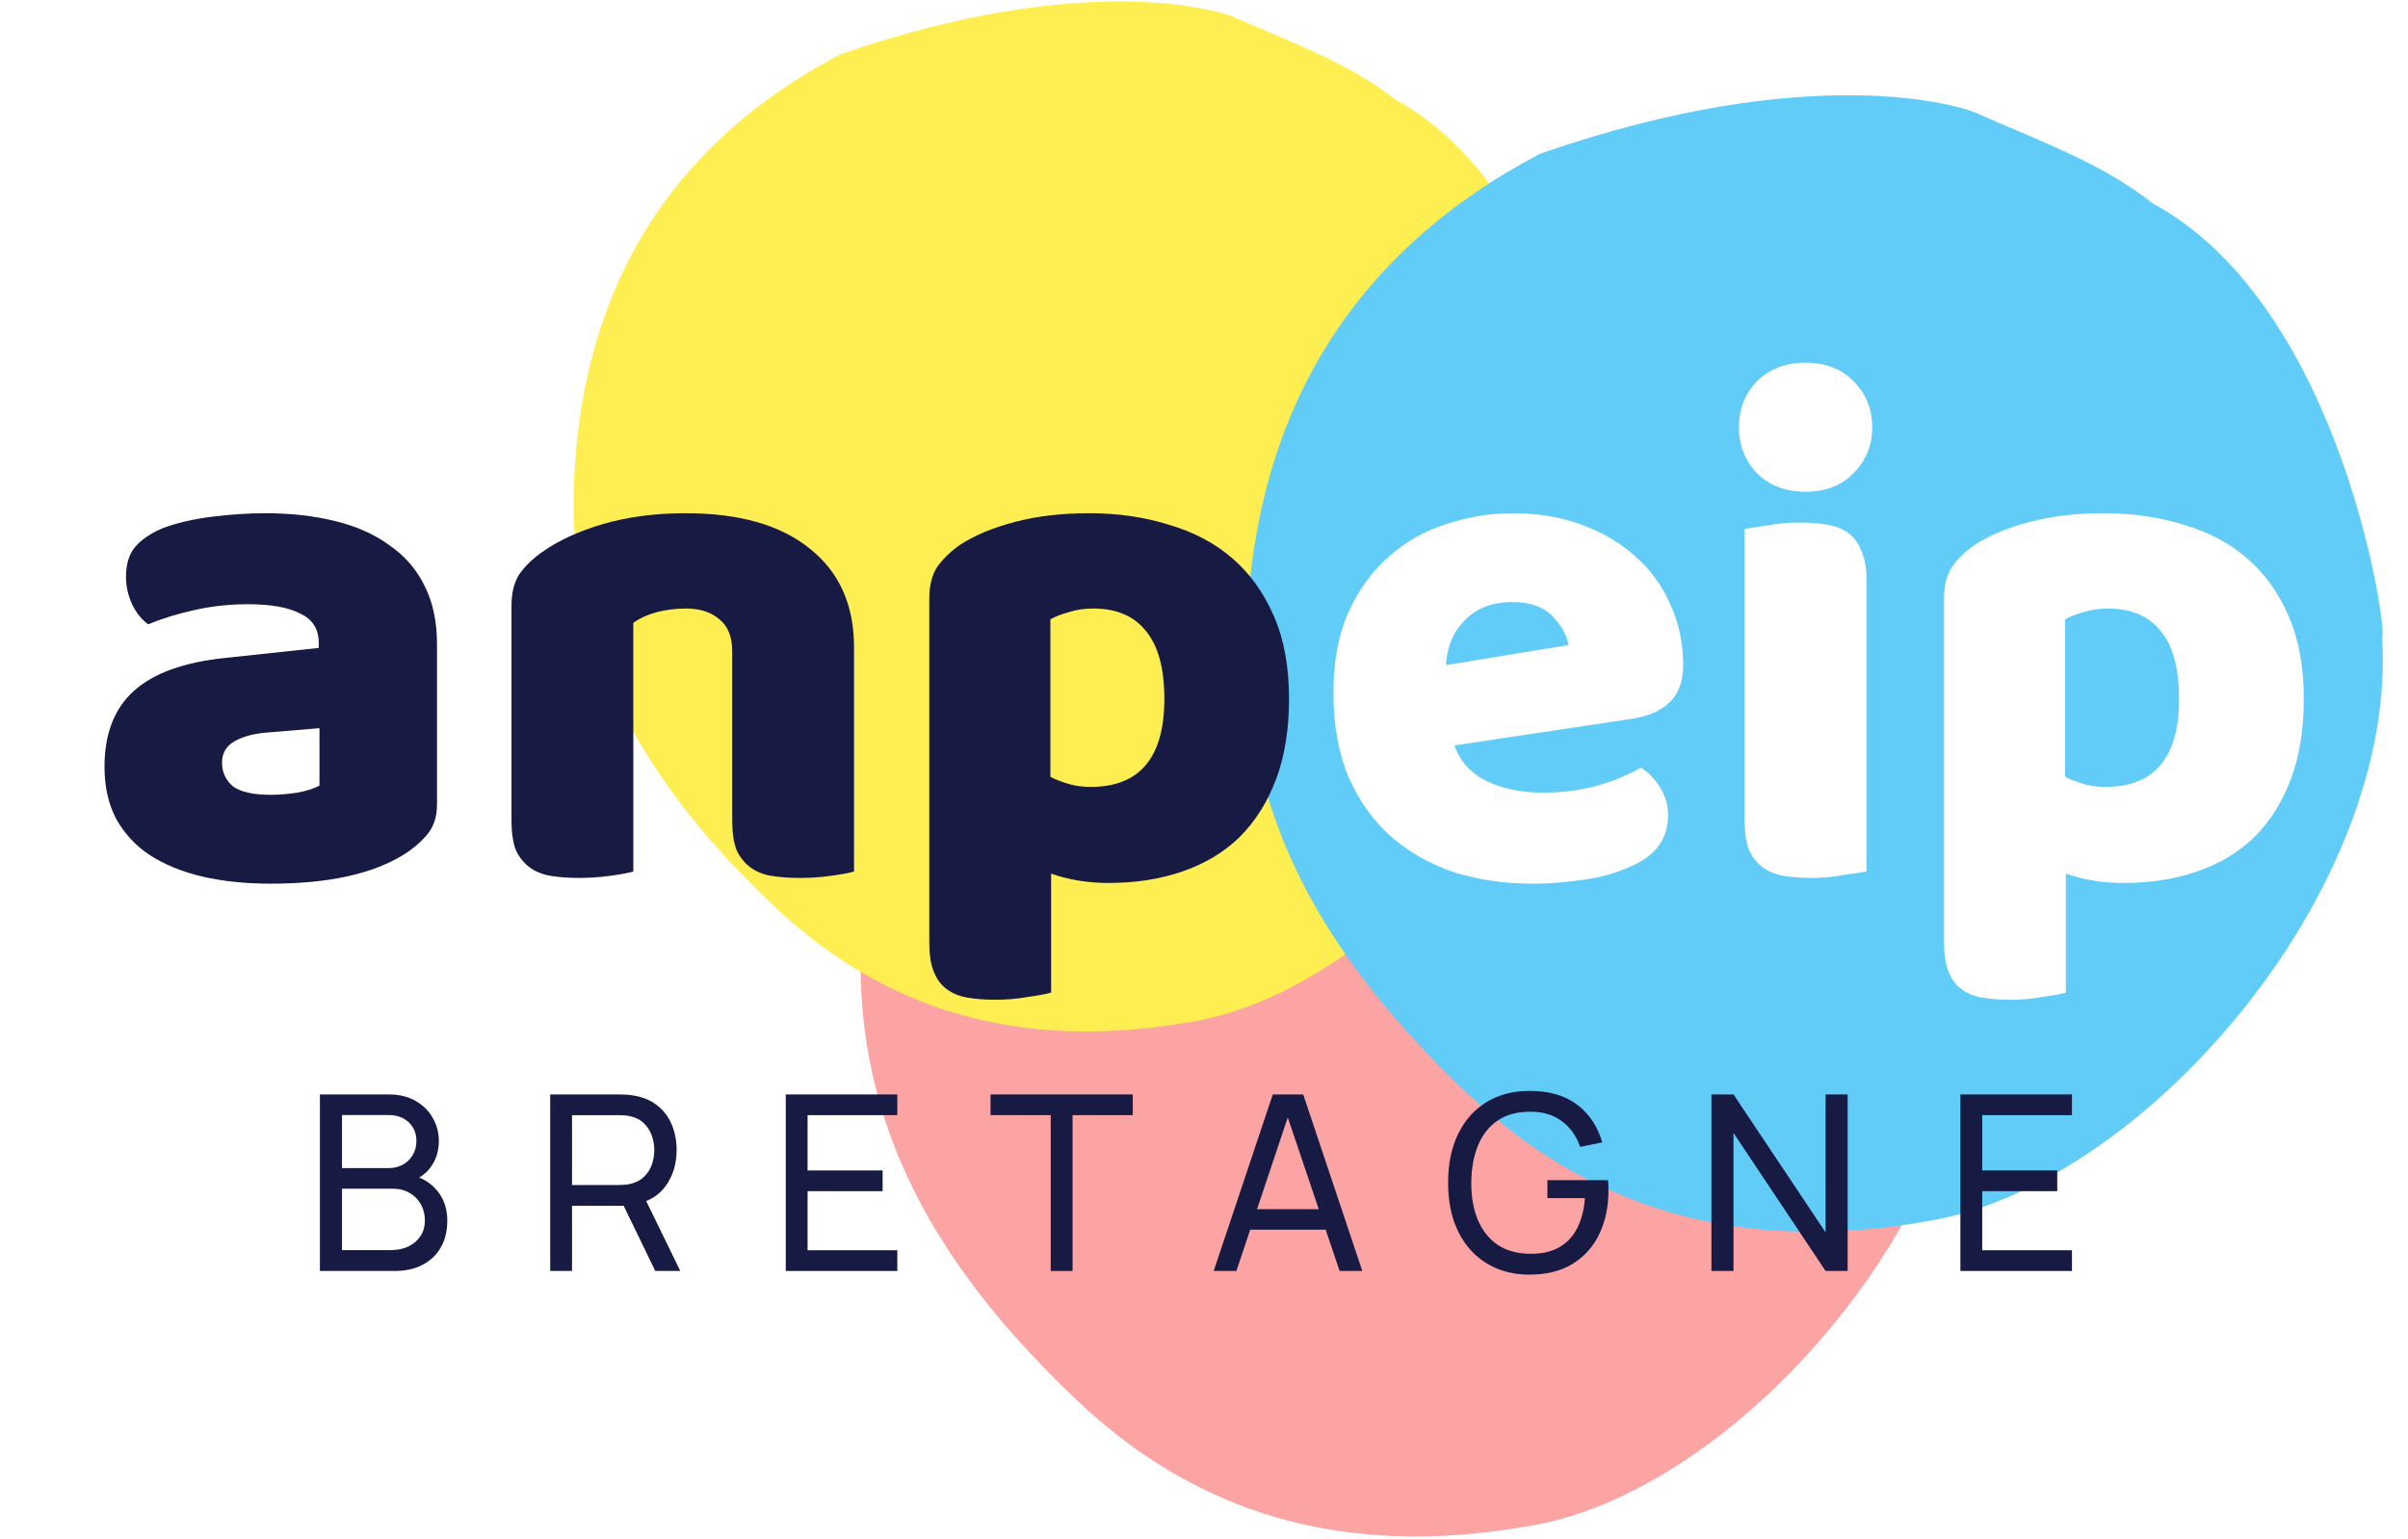
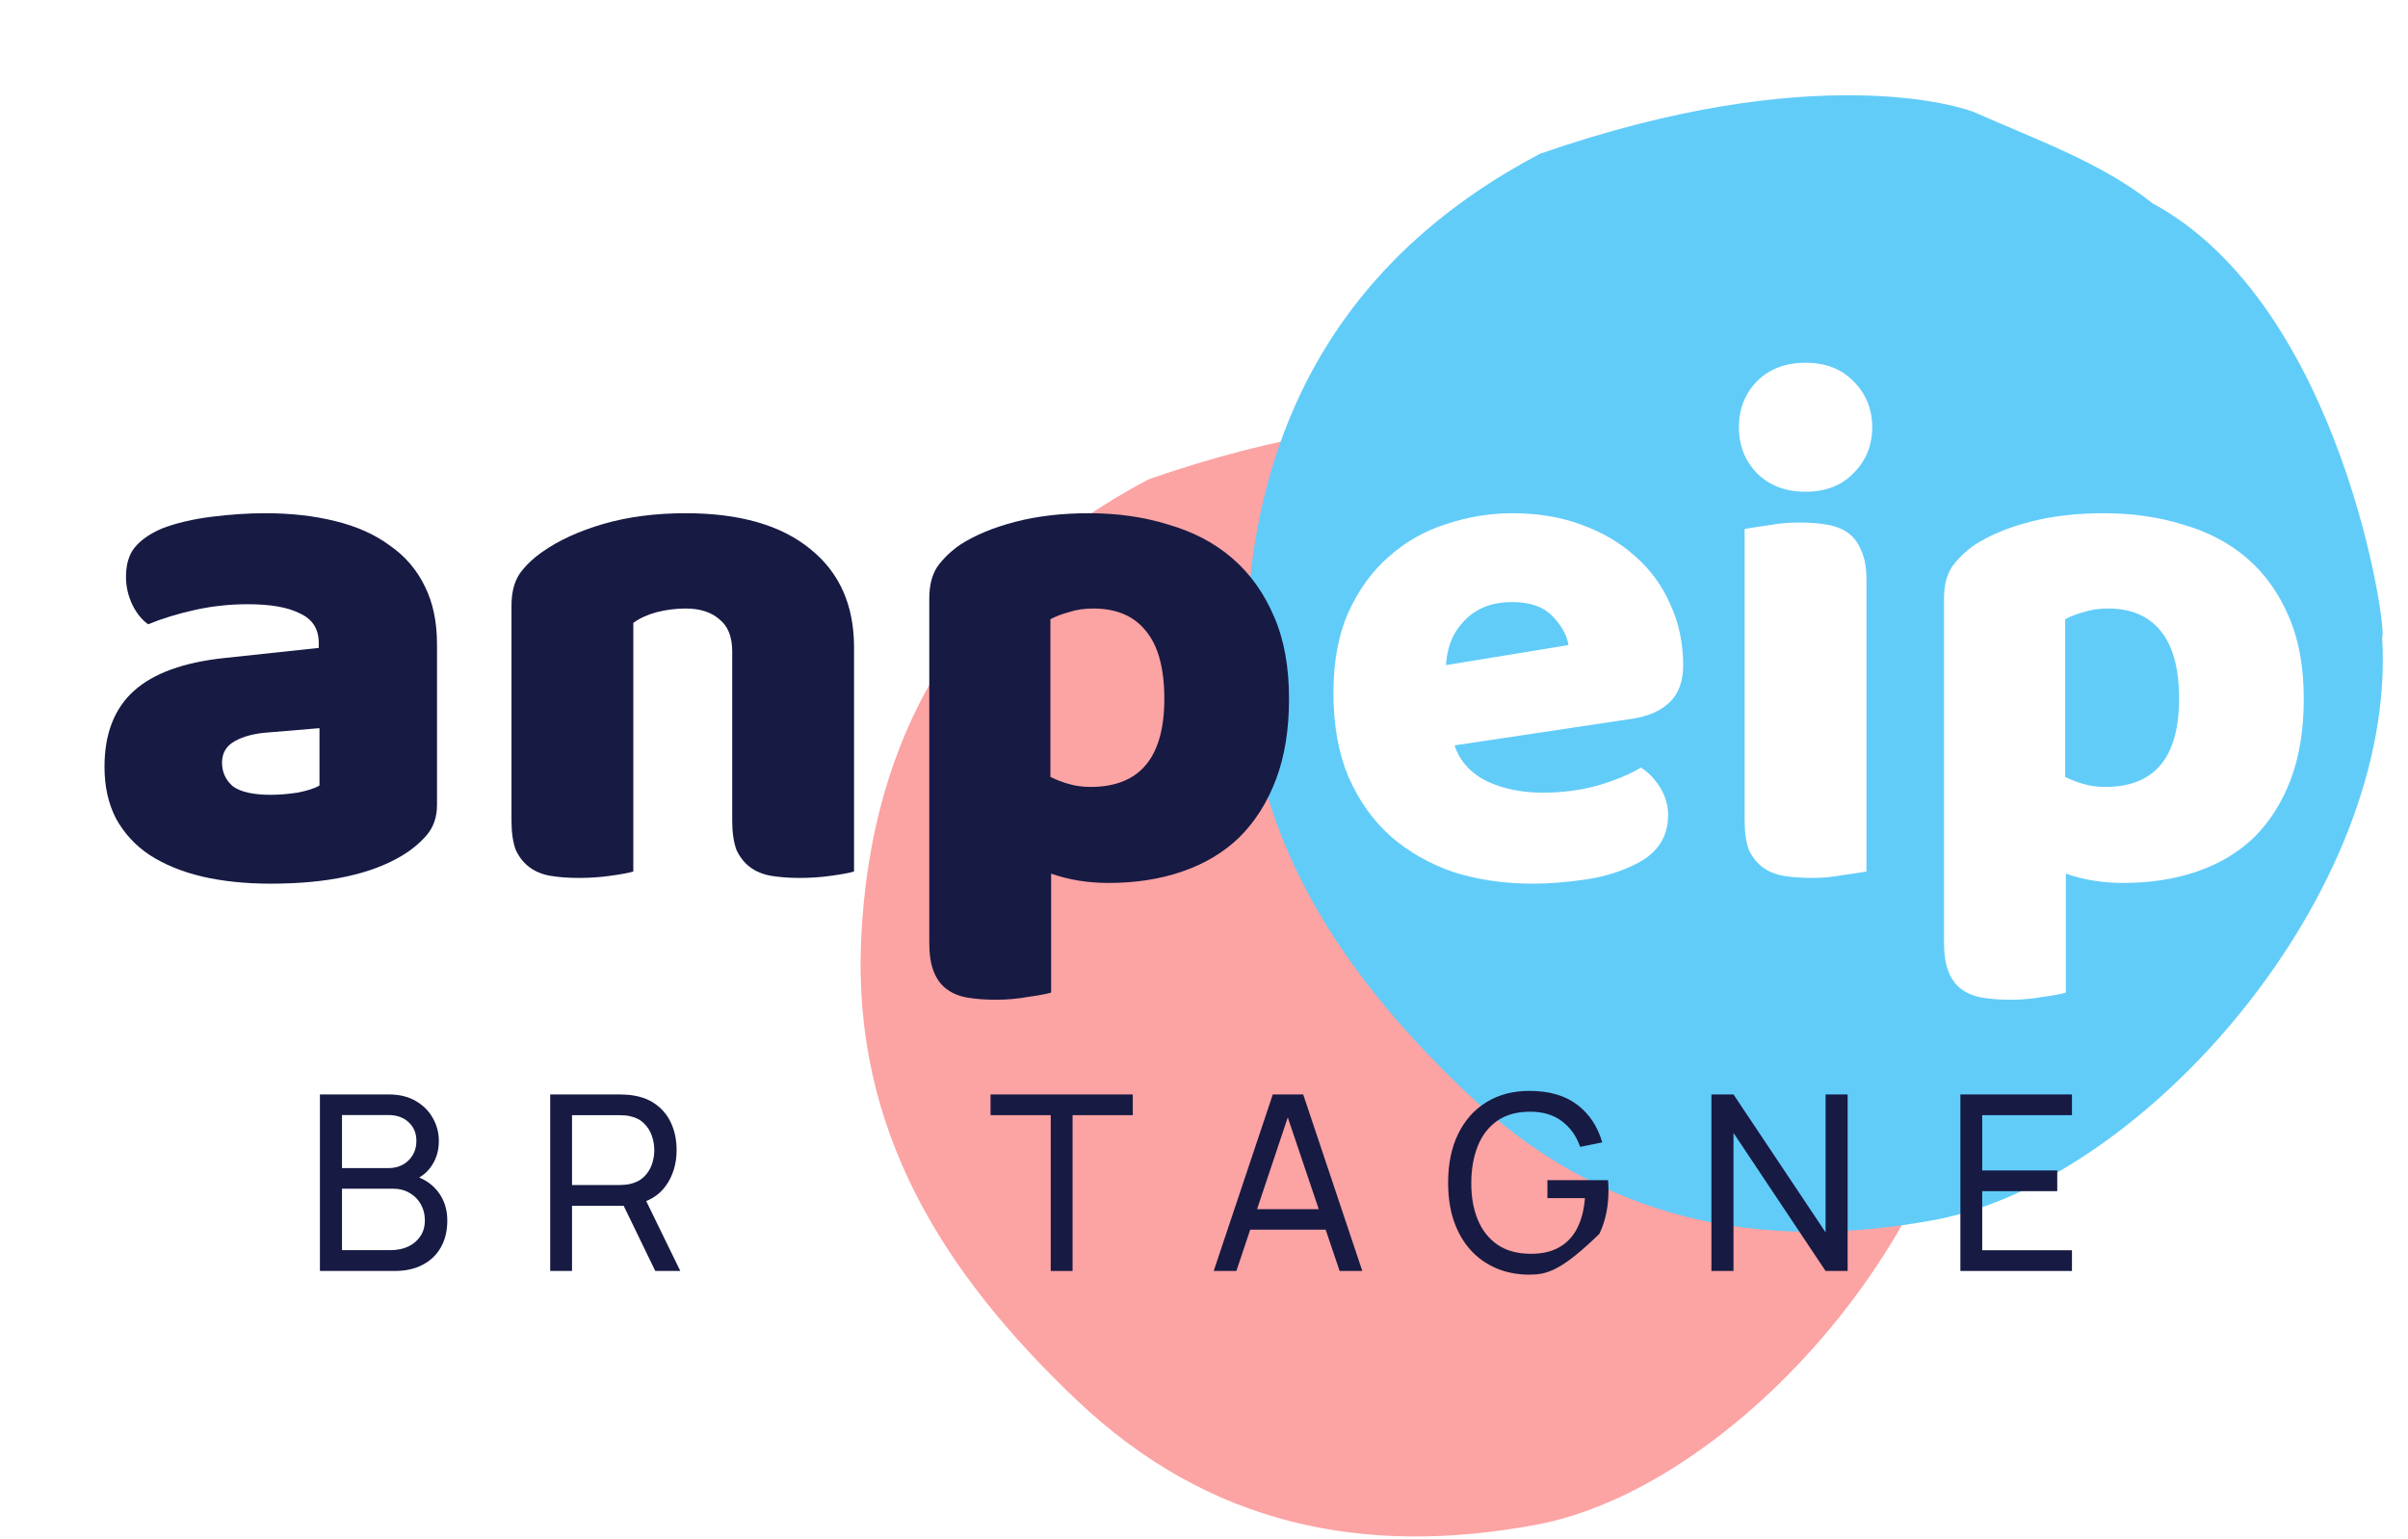
<svg xmlns="http://www.w3.org/2000/svg" width="574" height="367" viewBox="0 0 574 367" fill="none">
  <path d="M470.696 227.249C474.382 286.483 415.535 354.328 366.156 363.505C325.192 371.126 288.199 363.767 256.636 333.763C224.777 303.488 203.22 269.402 205.272 224.005C207.499 174.776 229.648 137.522 273.827 114.258C337.995 91.94 372.684 103.338 375.481 104.59C389.732 110.926 405.102 116.326 417.016 125.83C461.568 149.911 472.111 226.792 470.696 227.249Z" fill="#FCA3A3" />
-   <path d="M382.121 117.419C385.527 172.157 331.147 234.852 285.516 243.333C247.66 250.375 213.475 243.575 184.308 215.848C154.867 187.871 134.946 156.372 136.842 114.421C138.9 68.928 159.368 34.502 200.194 13.003C259.491 -7.62 291.548 2.913 294.133 4.07C307.302 9.925 321.505 14.915 332.515 23.697C373.686 45.95 383.428 116.996 382.121 117.419Z" fill="#FFEE51" />
  <path d="M567.832 151.877C571.591 212.278 511.585 281.459 461.233 290.817C419.462 298.588 381.74 291.084 349.556 260.49C317.07 229.618 295.088 194.86 297.179 148.569C299.45 98.371 322.036 60.383 367.085 36.66C432.517 13.903 467.889 25.526 470.742 26.802C485.274 33.263 500.946 38.769 513.095 48.461C558.524 73.016 569.275 151.411 567.832 151.877Z" fill="#62CCF9" />
  <path d="M467.302 303V260.916H493.897V265.855H472.505V279.035H490.39V283.974H472.505V298.061H493.897V303H467.302Z" fill="#171A43" />
  <path d="M407.957 303V260.916H413.218L435.166 293.794V260.916H440.426V303H435.166L413.218 270.093V303H407.957Z" fill="#171A43" />
-   <path d="M364.566 303.877C361.683 303.877 359.052 303.37 356.675 302.357C354.298 301.344 352.253 299.892 350.538 298.002C348.824 296.093 347.499 293.794 346.564 291.105C345.648 288.397 345.19 285.348 345.19 281.958C345.19 277.477 345.989 273.6 347.586 270.326C349.184 267.053 351.434 264.53 354.337 262.757C357.24 260.965 360.65 260.068 364.566 260.068C369.281 260.068 373.08 261.169 375.964 263.371C378.847 265.553 380.835 268.544 381.926 272.343L376.665 273.424C375.789 270.872 374.347 268.836 372.34 267.316C370.333 265.796 367.83 265.037 364.829 265.037C361.692 265.017 359.082 265.719 356.997 267.141C354.932 268.544 353.373 270.521 352.321 273.073C351.269 275.626 350.733 278.587 350.713 281.958C350.694 285.309 351.21 288.251 352.262 290.784C353.314 293.317 354.883 295.304 356.968 296.746C359.072 298.168 361.692 298.889 364.829 298.908C367.537 298.928 369.817 298.412 371.668 297.359C373.519 296.307 374.951 294.788 375.964 292.8C376.977 290.813 377.591 288.426 377.805 285.64H368.862V281.344H383.299C383.358 281.734 383.387 282.201 383.387 282.747C383.407 283.273 383.416 283.633 383.416 283.828C383.416 287.667 382.695 291.105 381.254 294.145C379.831 297.165 377.717 299.542 374.912 301.276C372.126 303.01 368.677 303.877 364.566 303.877Z" fill="#171A43" />
+   <path d="M364.566 303.877C361.683 303.877 359.052 303.37 356.675 302.357C354.298 301.344 352.253 299.892 350.538 298.002C348.824 296.093 347.499 293.794 346.564 291.105C345.648 288.397 345.19 285.348 345.19 281.958C345.19 277.477 345.989 273.6 347.586 270.326C349.184 267.053 351.434 264.53 354.337 262.757C357.24 260.965 360.65 260.068 364.566 260.068C369.281 260.068 373.08 261.169 375.964 263.371C378.847 265.553 380.835 268.544 381.926 272.343L376.665 273.424C375.789 270.872 374.347 268.836 372.34 267.316C370.333 265.796 367.83 265.037 364.829 265.037C361.692 265.017 359.082 265.719 356.997 267.141C354.932 268.544 353.373 270.521 352.321 273.073C351.269 275.626 350.733 278.587 350.713 281.958C350.694 285.309 351.21 288.251 352.262 290.784C353.314 293.317 354.883 295.304 356.968 296.746C359.072 298.168 361.692 298.889 364.829 298.908C367.537 298.928 369.817 298.412 371.668 297.359C373.519 296.307 374.951 294.788 375.964 292.8C376.977 290.813 377.591 288.426 377.805 285.64H368.862V281.344H383.299C383.358 281.734 383.387 282.201 383.387 282.747C383.407 283.273 383.416 283.633 383.416 283.828C383.416 287.667 382.695 291.105 381.254 294.145C372.126 303.01 368.677 303.877 364.566 303.877Z" fill="#171A43" />
  <path d="M289.313 303L303.399 260.916H310.647L324.734 303H319.327L306.147 263.955H307.783L294.72 303H289.313ZM296.093 293.151V288.27H317.953V293.151H296.093Z" fill="#171A43" />
  <path d="M250.468 303V265.855H236.119V260.916H270.02V265.855H255.67V303H250.468Z" fill="#171A43" />
-   <path d="M187.302 303V260.916H213.897V265.855H192.504V279.035H210.39V283.974H192.504V298.061H213.897V303H187.302Z" fill="#171A43" />
  <path d="M131.153 303V260.916H147.782C148.191 260.916 148.679 260.935 149.244 260.974C149.809 260.994 150.354 261.052 150.88 261.15C153.16 261.5 155.069 262.28 156.608 263.488C158.167 264.696 159.336 266.225 160.115 268.076C160.895 269.907 161.284 271.943 161.284 274.184C161.284 277.438 160.437 280.263 158.742 282.659C157.047 285.036 154.563 286.527 151.289 287.131L149.302 287.452H136.355V303H131.153ZM156.199 303L147.899 285.874L153.043 284.296L162.161 303H156.199ZM136.355 282.513H147.607C147.977 282.513 148.396 282.494 148.864 282.455C149.351 282.416 149.809 282.348 150.237 282.25C151.582 281.938 152.673 281.373 153.51 280.555C154.368 279.717 154.991 278.743 155.381 277.633C155.771 276.503 155.965 275.353 155.965 274.184C155.965 273.015 155.771 271.875 155.381 270.765C154.991 269.635 154.368 268.651 153.51 267.813C152.673 266.975 151.582 266.41 150.237 266.118C149.809 266.001 149.351 265.933 148.864 265.913C148.396 265.874 147.977 265.855 147.607 265.855H136.355V282.513Z" fill="#171A43" />
  <path d="M76.26 303V260.916H92.656C95.169 260.916 97.312 261.432 99.085 262.465C100.878 263.497 102.242 264.861 103.177 266.556C104.131 268.232 104.609 270.044 104.609 271.992C104.609 274.272 104.024 276.269 102.855 277.983C101.686 279.698 100.108 280.877 98.121 281.52L98.062 280.087C100.771 280.808 102.875 282.133 104.375 284.062C105.875 285.991 106.625 288.29 106.625 290.959C106.625 293.414 106.119 295.538 105.106 297.33C104.112 299.123 102.67 300.516 100.78 301.509C98.91 302.503 96.689 303 94.117 303H76.26ZM81.521 298.032H93.123C94.682 298.032 96.075 297.749 97.302 297.184C98.53 296.6 99.494 295.781 100.196 294.729C100.917 293.677 101.277 292.411 101.277 290.93C101.277 289.508 100.956 288.232 100.313 287.101C99.689 285.971 98.803 285.075 97.653 284.413C96.523 283.731 95.208 283.39 93.708 283.39H81.521V298.032ZM81.521 278.48H92.597C93.844 278.48 94.965 278.217 95.958 277.691C96.971 277.146 97.77 276.386 98.355 275.411C98.959 274.437 99.261 273.298 99.261 271.992C99.261 270.18 98.647 268.699 97.419 267.55C96.192 266.4 94.585 265.826 92.597 265.826H81.521V278.48Z" fill="#171A43" />
  <g filter="url(#filter0_d_61_36)">
    <path d="M501.495 112.637C508.328 112.637 514.648 113.548 520.456 115.37C526.378 117.078 531.446 119.754 535.659 123.398C539.873 127.043 543.176 131.655 545.567 137.235C547.959 142.701 549.154 149.249 549.154 156.879C549.154 164.168 548.129 170.545 546.08 176.011C544.03 181.478 541.126 186.09 537.368 189.848C533.61 193.492 529.054 196.225 523.702 198.047C518.463 199.869 512.599 200.781 506.107 200.781C501.211 200.781 496.655 200.04 492.442 198.56V226.916C491.303 227.258 489.481 227.599 486.975 227.941C484.47 228.397 481.908 228.624 479.288 228.624C476.783 228.624 474.505 228.454 472.456 228.112C470.52 227.77 468.868 227.087 467.502 226.062C466.135 225.037 465.11 223.614 464.427 221.792C463.744 220.083 463.402 217.806 463.402 214.959V132.964C463.402 129.89 464.028 127.384 465.281 125.448C466.648 123.512 468.47 121.747 470.747 120.153C474.278 117.875 478.662 116.053 483.901 114.687C489.139 113.32 495.004 112.637 501.495 112.637ZM501.837 177.89C513.567 177.89 519.431 170.887 519.431 156.879C519.431 149.591 517.951 144.182 514.99 140.651C512.143 137.121 507.986 135.356 502.52 135.356C500.356 135.356 498.42 135.641 496.712 136.21C495.004 136.666 493.524 137.235 492.271 137.918V175.499C493.637 176.182 495.118 176.752 496.712 177.207C498.307 177.663 500.015 177.89 501.837 177.89Z" fill="white" />
  </g>
  <g filter="url(#filter1_d_61_36)">
    <path d="M414.509 92.138C414.509 87.811 415.932 84.166 418.779 81.206C421.74 78.245 425.612 76.764 430.395 76.764C435.178 76.764 438.993 78.245 441.84 81.206C444.801 84.166 446.281 87.811 446.281 92.138C446.281 96.466 444.801 100.11 441.84 103.071C438.993 106.032 435.178 107.512 430.395 107.512C425.612 107.512 421.74 106.032 418.779 103.071C415.932 100.11 414.509 96.466 414.509 92.138ZM444.915 198.047C443.662 198.275 441.783 198.56 439.278 198.902C436.886 199.357 434.438 199.585 431.932 199.585C429.427 199.585 427.149 199.414 425.099 199.072C423.163 198.731 421.512 198.047 420.146 197.022C418.779 195.998 417.697 194.631 416.9 192.923C416.217 191.101 415.875 188.766 415.875 185.919V116.395C417.128 116.167 418.95 115.882 421.341 115.541C423.847 115.085 426.352 114.857 428.858 114.857C431.363 114.857 433.584 115.028 435.52 115.37C437.569 115.712 439.278 116.395 440.644 117.42C442.011 118.445 443.036 119.868 443.719 121.69C444.516 123.398 444.915 125.676 444.915 128.523V198.047Z" fill="white" />
  </g>
  <g filter="url(#filter2_d_61_36)">
    <path d="M365.342 200.951C358.623 200.951 352.359 200.04 346.551 198.218C340.857 196.282 335.846 193.435 331.519 189.677C327.305 185.919 323.946 181.193 321.441 175.499C319.049 169.805 317.853 163.143 317.853 155.513C317.853 147.997 319.049 141.562 321.441 136.21C323.946 130.744 327.191 126.302 331.177 122.886C335.163 119.356 339.718 116.793 344.843 115.199C349.968 113.491 355.206 112.637 360.559 112.637C366.594 112.637 372.061 113.548 376.957 115.37C381.968 117.192 386.239 119.697 389.769 122.886C393.413 126.075 396.203 129.89 398.139 134.331C400.189 138.772 401.214 143.612 401.214 148.851C401.214 152.723 400.132 155.684 397.968 157.734C395.805 159.783 392.787 161.093 388.915 161.662L346.722 167.983C347.975 171.741 350.537 174.588 354.409 176.524C358.281 178.346 362.722 179.257 367.733 179.257C372.402 179.257 376.787 178.688 380.886 177.549C385.1 176.296 388.516 174.873 391.136 173.278C392.958 174.417 394.495 176.011 395.748 178.061C397 180.111 397.627 182.275 397.627 184.552C397.627 189.677 395.235 193.492 390.452 195.998C386.808 197.933 382.708 199.243 378.153 199.926C373.598 200.61 369.327 200.951 365.342 200.951ZM360.559 133.819C357.825 133.819 355.434 134.274 353.384 135.185C351.448 136.096 349.854 137.292 348.601 138.772C347.348 140.139 346.38 141.733 345.697 143.555C345.128 145.264 344.786 147.029 344.672 148.851L373.883 144.068C373.541 141.79 372.288 139.513 370.125 137.235C367.961 134.957 364.772 133.819 360.559 133.819Z" fill="white" />
  </g>
  <g filter="url(#filter3_d_61_36)">
    <path d="M259.61 112.637C266.442 112.637 272.763 113.548 278.571 115.37C284.493 117.078 289.56 119.754 293.774 123.398C297.987 127.043 301.29 131.655 303.682 137.235C306.073 142.701 307.269 149.249 307.269 156.879C307.269 164.168 306.244 170.545 304.194 176.011C302.144 181.478 299.24 186.09 295.482 189.848C291.724 193.492 287.169 196.225 281.816 198.047C276.578 199.869 270.713 200.781 264.222 200.781C259.325 200.781 254.77 200.04 250.556 198.56V226.916C249.417 227.258 247.595 227.599 245.09 227.941C242.584 228.397 240.022 228.624 237.403 228.624C234.897 228.624 232.62 228.454 230.57 228.112C228.634 227.77 226.983 227.087 225.616 226.062C224.25 225.037 223.225 223.614 222.541 221.792C221.858 220.083 221.516 217.806 221.516 214.959V132.964C221.516 129.89 222.143 127.384 223.395 125.448C224.762 123.512 226.584 121.747 228.862 120.153C232.392 117.875 236.776 116.053 242.015 114.687C247.254 113.32 253.118 112.637 259.61 112.637ZM259.951 177.89C271.681 177.89 277.546 170.887 277.546 156.879C277.546 149.591 276.065 144.182 273.105 140.651C270.257 137.121 266.101 135.356 260.635 135.356C258.471 135.356 256.535 135.641 254.827 136.21C253.118 136.666 251.638 137.235 250.385 137.918V175.499C251.752 176.182 253.232 176.752 254.827 177.207C256.421 177.663 258.129 177.89 259.951 177.89Z" fill="#171A43" />
  </g>
  <g filter="url(#filter4_d_61_36)">
    <path d="M174.539 145.605C174.539 142.075 173.514 139.513 171.464 137.918C169.528 136.21 166.852 135.356 163.436 135.356C161.158 135.356 158.881 135.641 156.603 136.21C154.439 136.779 152.56 137.634 150.966 138.772V198.047C149.827 198.389 148.005 198.731 145.5 199.072C143.108 199.414 140.603 199.585 137.983 199.585C135.478 199.585 133.2 199.414 131.151 199.072C129.215 198.731 127.563 198.047 126.197 197.022C124.83 195.998 123.748 194.631 122.951 192.923C122.268 191.101 121.926 188.766 121.926 185.919V134.673C121.926 131.598 122.553 129.093 123.805 127.157C125.172 125.221 126.994 123.455 129.272 121.861C133.144 119.128 137.983 116.907 143.791 115.199C149.713 113.491 156.261 112.637 163.436 112.637C176.304 112.637 186.212 115.484 193.159 121.178C200.105 126.758 203.579 134.559 203.579 144.58V198.047C202.44 198.389 200.618 198.731 198.113 199.072C195.721 199.414 193.216 199.585 190.596 199.585C188.091 199.585 185.813 199.414 183.764 199.072C181.828 198.731 180.176 198.047 178.81 197.022C177.443 195.998 176.361 194.631 175.564 192.923C174.881 191.101 174.539 188.766 174.539 185.919V145.605Z" fill="#171A43" />
  </g>
  <g filter="url(#filter5_d_61_36)">
    <path d="M64.54 179.769C66.476 179.769 68.582 179.599 70.86 179.257C73.252 178.801 75.017 178.232 76.156 177.549V163.883L63.856 164.908C60.668 165.136 58.048 165.819 55.999 166.958C53.949 168.097 52.924 169.805 52.924 172.083C52.924 174.36 53.778 176.239 55.486 177.72C57.308 179.086 60.326 179.769 64.54 179.769ZM63.173 112.637C69.323 112.637 74.903 113.263 79.914 114.516C85.038 115.768 89.366 117.704 92.896 120.324C96.54 122.829 99.33 126.075 101.266 130.06C103.202 133.932 104.17 138.545 104.17 143.897V182.161C104.17 185.122 103.316 187.57 101.608 189.506C100.014 191.328 98.078 192.923 95.8 194.289C88.398 198.731 77.978 200.951 64.54 200.951C58.504 200.951 53.038 200.382 48.141 199.243C43.358 198.104 39.201 196.396 35.671 194.118C32.255 191.841 29.578 188.937 27.642 185.407C25.82 181.876 24.909 177.777 24.909 173.107C24.909 165.25 27.244 159.214 31.913 155C36.582 150.787 43.813 148.168 53.607 147.143L75.985 144.751V143.555C75.985 140.253 74.504 137.918 71.543 136.552C68.696 135.071 64.54 134.331 59.073 134.331C54.746 134.331 50.532 134.787 46.433 135.698C42.333 136.609 38.632 137.747 35.329 139.114C33.849 138.089 32.596 136.552 31.571 134.502C30.546 132.338 30.034 130.117 30.034 127.84C30.034 124.879 30.717 122.544 32.084 120.836C33.564 119.014 35.785 117.477 38.746 116.224C42.048 114.971 45.92 114.06 50.362 113.491C54.917 112.921 59.187 112.637 63.173 112.637Z" fill="#171A43" />
  </g>
  <defs>
    <filter id="filter0_d_61_36" x="439.112" y="98.063" width="134.332" height="164.567" filterUnits="userSpaceOnUse" color-interpolation-filters="sRGB">
      <feFlood flood-opacity="0" result="BackgroundImageFix" />
      <feColorMatrix in="SourceAlpha" type="matrix" values="0 0 0 0 0 0 0 0 0 0 0 0 0 0 0 0 0 0 127 0" result="hardAlpha" />
      <feOffset dy="9.716" />
      <feGaussianBlur stdDeviation="12.145" />
      <feComposite in2="hardAlpha" operator="out" />
      <feColorMatrix type="matrix" values="0 0 0 0 0 0 0 0 0 0 0 0 0 0 0 0 0 0 0.42 0" />
      <feBlend mode="normal" in2="BackgroundImageFix" result="effect1_dropShadow_61_36" />
      <feBlend mode="normal" in="SourceGraphic" in2="effect1_dropShadow_61_36" result="shape" />
    </filter>
    <filter id="filter1_d_61_36" x="390.219" y="62.19" width="80.352" height="171.4" filterUnits="userSpaceOnUse" color-interpolation-filters="sRGB">
      <feFlood flood-opacity="0" result="BackgroundImageFix" />
      <feColorMatrix in="SourceAlpha" type="matrix" values="0 0 0 0 0 0 0 0 0 0 0 0 0 0 0 0 0 0 127 0" result="hardAlpha" />
      <feOffset dy="9.716" />
      <feGaussianBlur stdDeviation="12.145" />
      <feComposite in2="hardAlpha" operator="out" />
      <feColorMatrix type="matrix" values="0 0 0 0 0 0 0 0 0 0 0 0 0 0 0 0 0 0 0.42 0" />
      <feBlend mode="normal" in2="BackgroundImageFix" result="effect1_dropShadow_61_36" />
      <feBlend mode="normal" in="SourceGraphic" in2="effect1_dropShadow_61_36" result="shape" />
    </filter>
    <filter id="filter2_d_61_36" x="293.563" y="98.063" width="131.941" height="136.894" filterUnits="userSpaceOnUse" color-interpolation-filters="sRGB">
      <feFlood flood-opacity="0" result="BackgroundImageFix" />
      <feColorMatrix in="SourceAlpha" type="matrix" values="0 0 0 0 0 0 0 0 0 0 0 0 0 0 0 0 0 0 127 0" result="hardAlpha" />
      <feOffset dy="9.716" />
      <feGaussianBlur stdDeviation="12.145" />
      <feComposite in2="hardAlpha" operator="out" />
      <feColorMatrix type="matrix" values="0 0 0 0 0 0 0 0 0 0 0 0 0 0 0 0 0 0 0.42 0" />
      <feBlend mode="normal" in2="BackgroundImageFix" result="effect1_dropShadow_61_36" />
      <feBlend mode="normal" in="SourceGraphic" in2="effect1_dropShadow_61_36" result="shape" />
    </filter>
    <filter id="filter3_d_61_36" x="197.227" y="98.063" width="134.332" height="164.567" filterUnits="userSpaceOnUse" color-interpolation-filters="sRGB">
      <feFlood flood-opacity="0" result="BackgroundImageFix" />
      <feColorMatrix in="SourceAlpha" type="matrix" values="0 0 0 0 0 0 0 0 0 0 0 0 0 0 0 0 0 0 127 0" result="hardAlpha" />
      <feOffset dy="9.716" />
      <feGaussianBlur stdDeviation="12.145" />
      <feComposite in2="hardAlpha" operator="out" />
      <feColorMatrix type="matrix" values="0 0 0 0 0 0 0 0 0 0 0 0 0 0 0 0 0 0 0.42 0" />
      <feBlend mode="normal" in2="BackgroundImageFix" result="effect1_dropShadow_61_36" />
      <feBlend mode="normal" in="SourceGraphic" in2="effect1_dropShadow_61_36" result="shape" />
    </filter>
    <filter id="filter4_d_61_36" x="97.636" y="98.063" width="130.232" height="135.528" filterUnits="userSpaceOnUse" color-interpolation-filters="sRGB">
      <feFlood flood-opacity="0" result="BackgroundImageFix" />
      <feColorMatrix in="SourceAlpha" type="matrix" values="0 0 0 0 0 0 0 0 0 0 0 0 0 0 0 0 0 0 127 0" result="hardAlpha" />
      <feOffset dy="9.716" />
      <feGaussianBlur stdDeviation="12.145" />
      <feComposite in2="hardAlpha" operator="out" />
      <feColorMatrix type="matrix" values="0 0 0 0 0 0 0 0 0 0 0 0 0 0 0 0 0 0 0.42 0" />
      <feBlend mode="normal" in2="BackgroundImageFix" result="effect1_dropShadow_61_36" />
      <feBlend mode="normal" in="SourceGraphic" in2="effect1_dropShadow_61_36" result="shape" />
    </filter>
    <filter id="filter5_d_61_36" x="0.619" y="98.063" width="127.841" height="136.894" filterUnits="userSpaceOnUse" color-interpolation-filters="sRGB">
      <feFlood flood-opacity="0" result="BackgroundImageFix" />
      <feColorMatrix in="SourceAlpha" type="matrix" values="0 0 0 0 0 0 0 0 0 0 0 0 0 0 0 0 0 0 127 0" result="hardAlpha" />
      <feOffset dy="9.716" />
      <feGaussianBlur stdDeviation="12.145" />
      <feComposite in2="hardAlpha" operator="out" />
      <feColorMatrix type="matrix" values="0 0 0 0 0 0 0 0 0 0 0 0 0 0 0 0 0 0 0.42 0" />
      <feBlend mode="normal" in2="BackgroundImageFix" result="effect1_dropShadow_61_36" />
      <feBlend mode="normal" in="SourceGraphic" in2="effect1_dropShadow_61_36" result="shape" />
    </filter>
  </defs>
</svg>